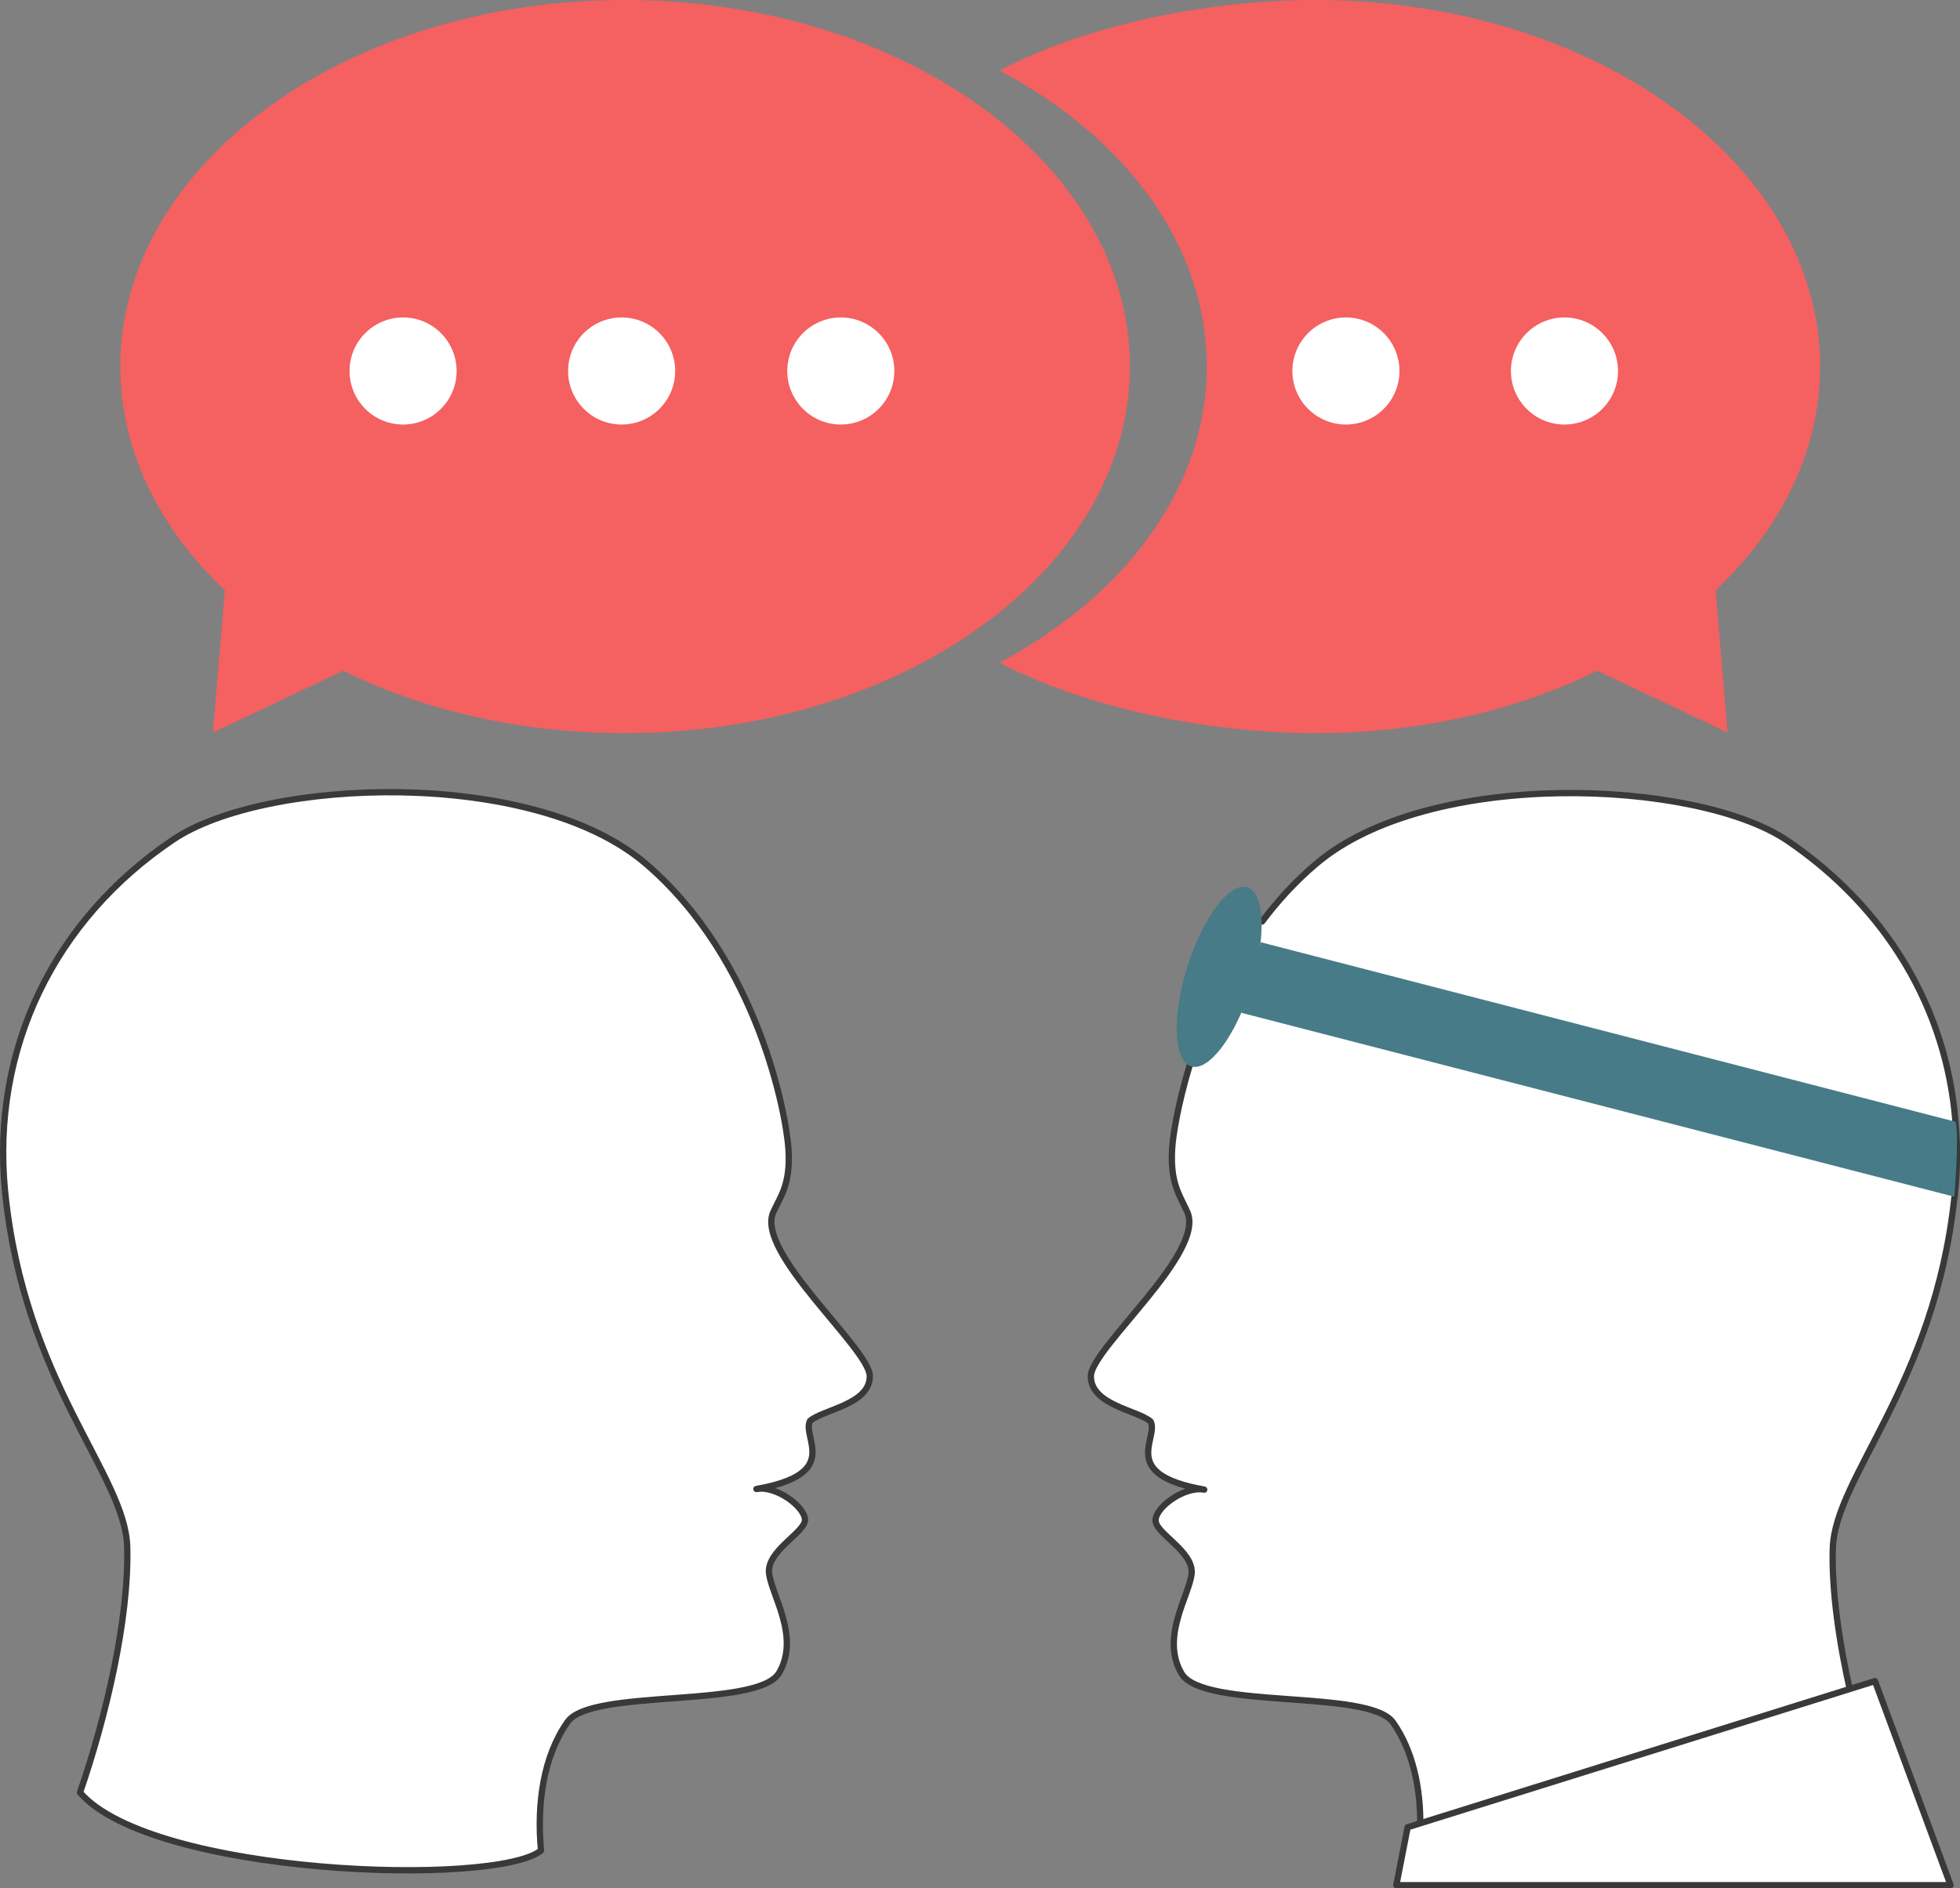
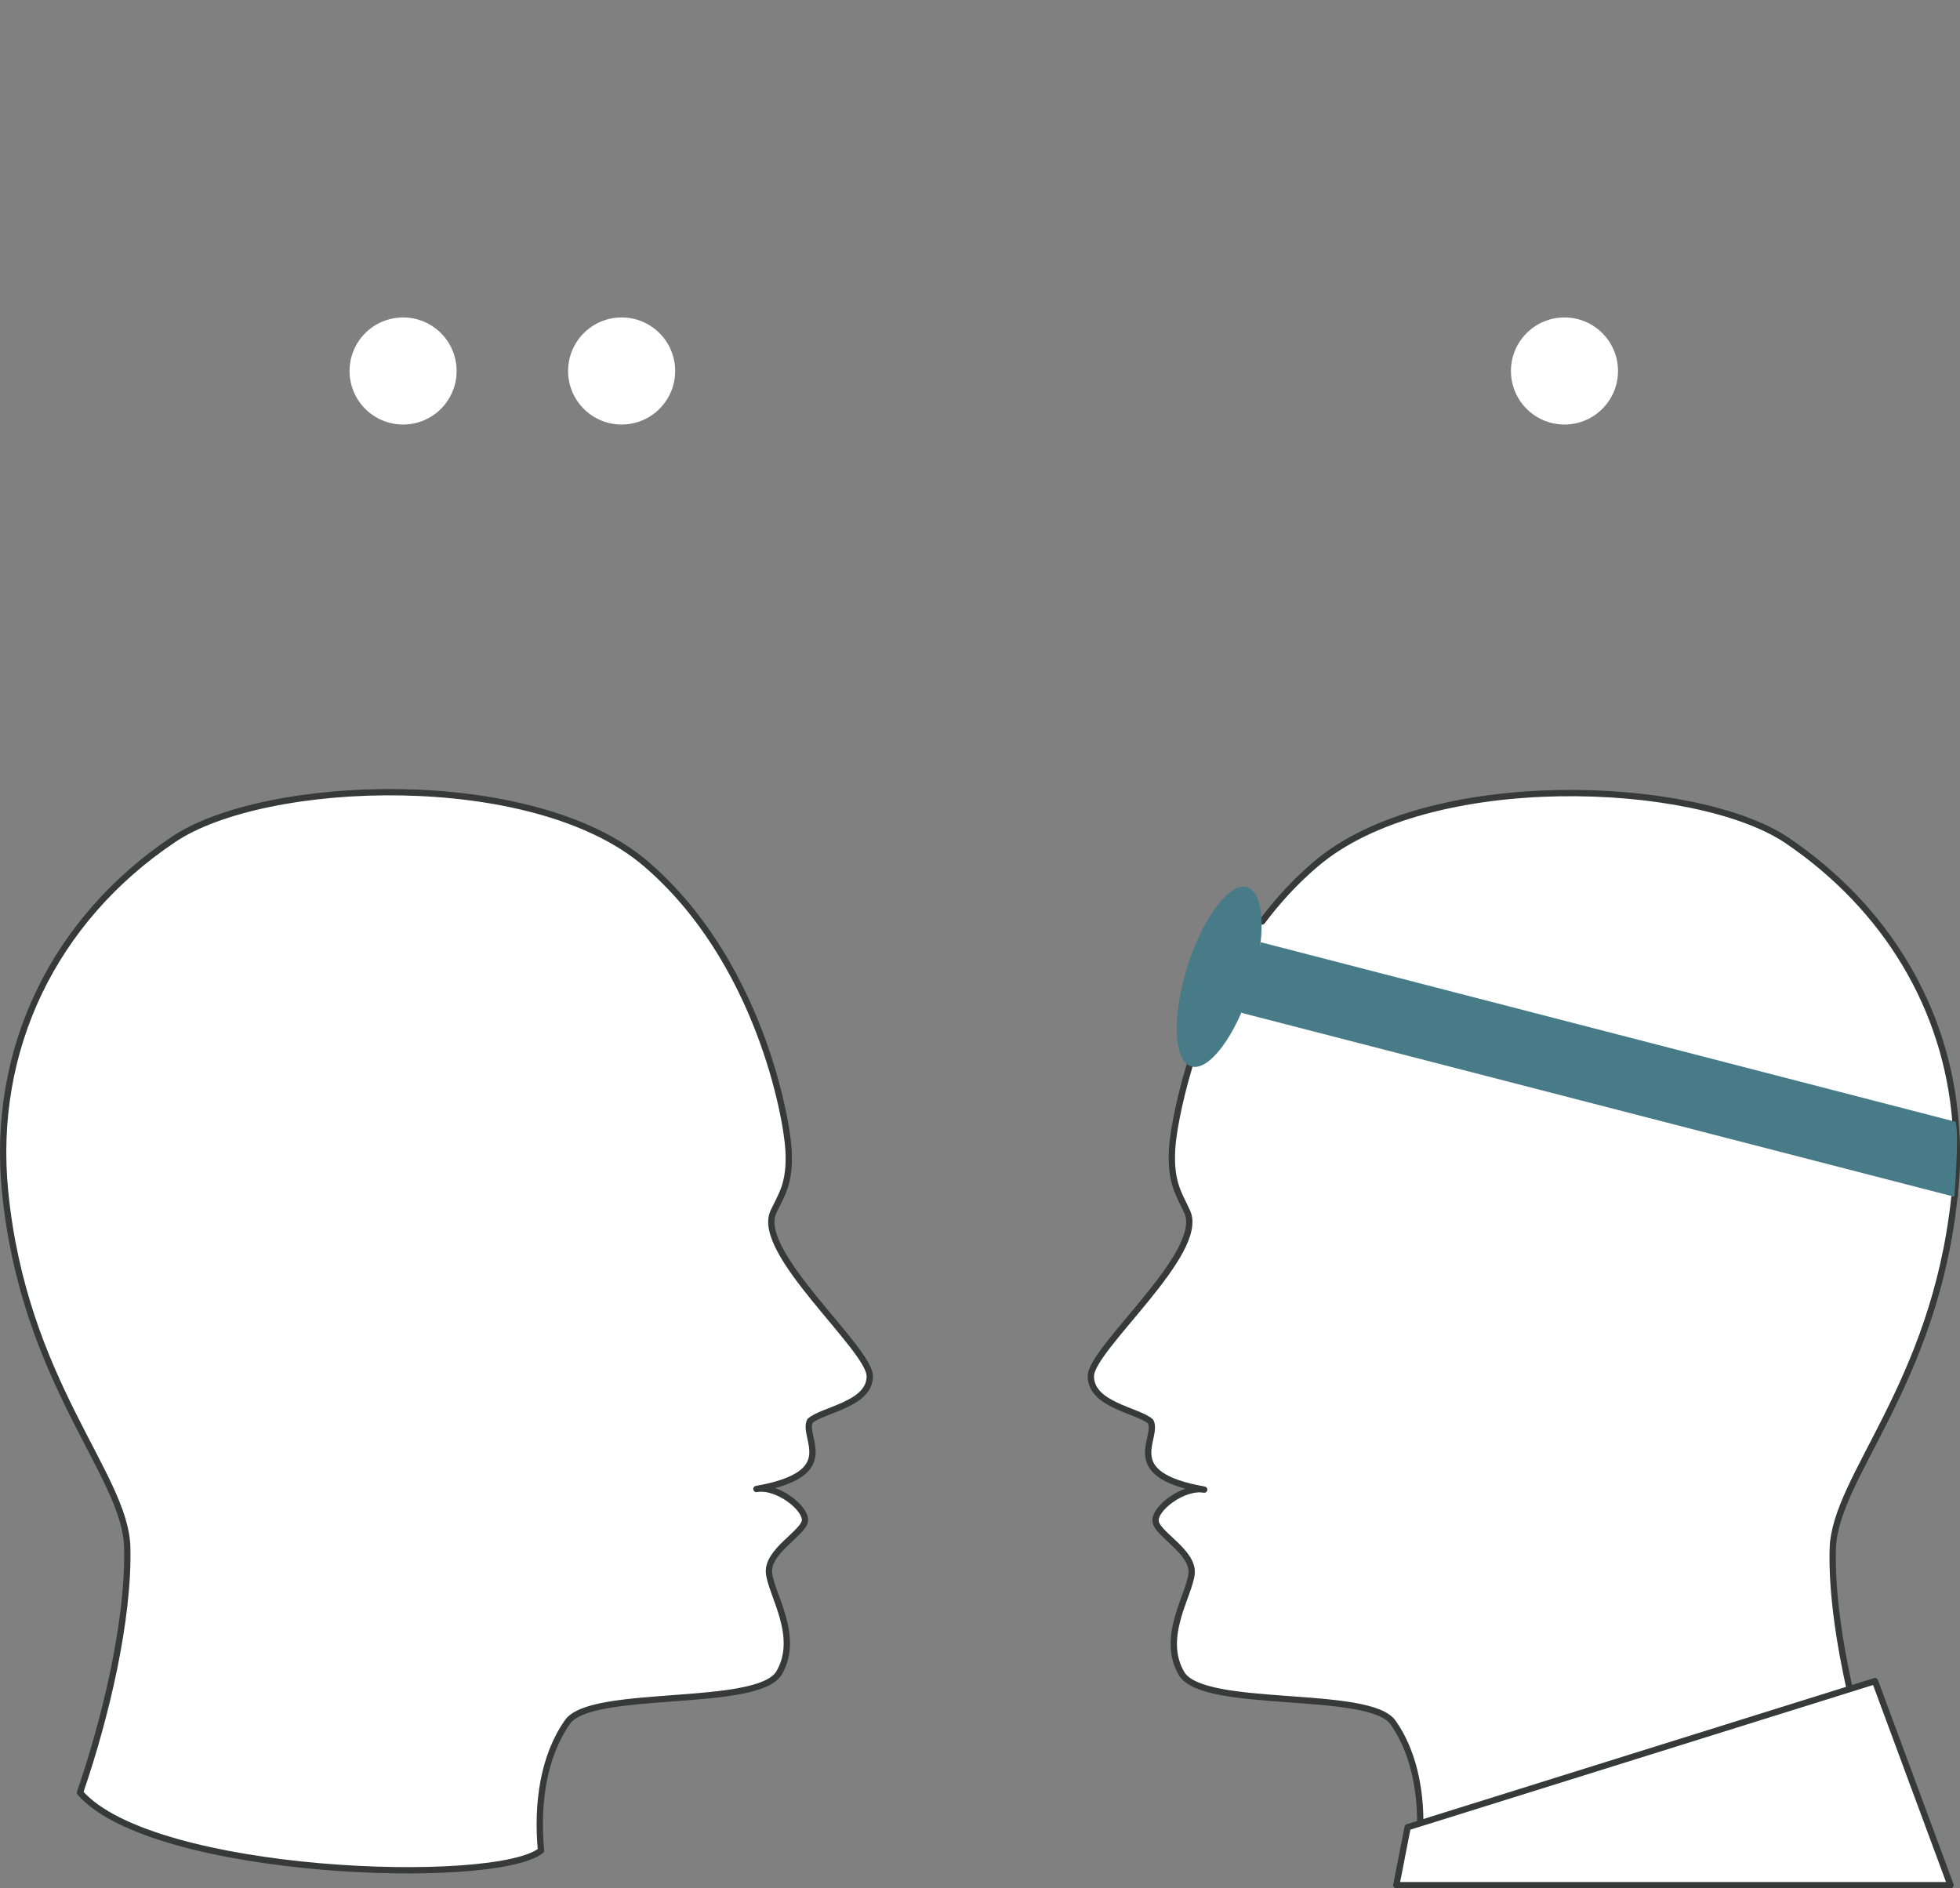
<svg xmlns="http://www.w3.org/2000/svg" version="1.1" id="Layer_3" x="0px" y="0px" viewBox="0 0 311.2 299.8" style="enable-background:new 0 0 311.2 299.8;" xml:space="preserve">
  <rect x="0" y="0" width="311.2" height="299.8" fill="#808080" stroke="none" />
  <style type="text/css">
	.st0{fill:#F56060;}
	.st1{fill:#FFFFFF;stroke:#373A39;stroke-linecap:round;stroke-linejoin:round;stroke-miterlimit:10;}
	.st2{fill:#FFFFFF;}
	.st3{fill:none;stroke:#373A39;stroke-width:0.25;stroke-linecap:round;stroke-linejoin:round;stroke-miterlimit:10;}
	.st4{fill:#477B88;}
</style>
  <g>
-     <path class="st0" d="M289,58.2C289,26.1,253.2,0,208.9,0c-17.7,0-37,4.2-50.2,11.2c20,10.6,32.9,27.7,32.9,47   c0,19.3-13,36.4-32.9,47c13.3,7,32.6,11.2,50.2,11.2c16.6,0,31.9-3.6,44.7-9.9l20.7,9.8l-1.9-22.6C282.8,83.9,289,71.5,289,58.2z" />
-   </g>
+     </g>
  <path class="st1" d="M188.9,169.1c-1.9,6.3-2.7,11.3-2.8,13.4c-0.3,5.4,1.2,7.2,2.4,9.9c3,6.5-15.3,21.7-15.3,26.1  c0,4.6,7.5,5.4,9.5,7.2c1.3,2.7-5.1,8.4,8.5,10.8c-3.3-0.6-8.1,3.1-7.7,5.1c0.3,2,6,4.8,5.7,8.2c-0.3,3.4-5,10.1-1.6,15.9  c3.4,5.8,29.9,2.4,33.6,7.8c3.1,4.4,4.4,10.4,4.3,16.5l68.3-21.3c-1.8-8-3-16.2-2.8-22.9c0.4-11.4,16.1-25.9,19.3-55.6  c0.1-0.3,0.1-0.6,0.1-0.9c0.4-3.7,0.4-7.4,0.1-11c-1.4-18.2-11-34.2-26.8-44.9c-14.5-9.7-56.9-11.5-74.8,3.8  c-3.3,2.8-6.1,5.9-8.5,9.1" />
-   <path class="st0" d="M35.7,93.7l-1.9,22.6l20.7-9.8c12.8,6.3,28.2,9.9,44.7,9.9c44.3,0,80.2-26.1,80.2-58.2  C179.4,26.1,143.5,0,99.2,0S19.1,26.1,19.1,58.2C19.1,71.5,25.3,83.9,35.7,93.7z" />
  <path class="st1" d="M27.5,133.3C8.6,146-1.4,166.5,0.8,189.1c3,30.4,19.1,45,19.4,56.5c0.3,11.5-3.4,27.1-7.5,39  c11.5,13.2,66,15,73.2,9.2c-0.7-7.5,0.4-15,4.2-20.4c3.7-5.4,30.2-2.1,33.6-7.8c3.4-5.8-1.3-12.5-1.6-15.9c-0.3-3.4,5.3-6.2,5.7-8.2  c0.3-2-4.4-5.7-7.7-5.1c13.6-2.4,7.2-8.1,8.5-10.8c2-1.8,9.5-2.6,9.5-7.1c0-4.4-18.3-19.7-15.3-26.1c1.2-2.6,2.7-4.4,2.4-9.8  c-0.3-5.4-4.8-30.2-22.7-45.5S42,123.5,27.5,133.3L27.5,133.3z" />
  <circle class="st2" cx="64" cy="58.9" r="8.5" />
  <circle class="st2" cx="98.7" cy="58.9" r="8.5" />
-   <circle class="st2" cx="133.5" cy="58.9" r="8.5" />
-   <circle class="st2" cx="213.7" cy="58.9" r="8.5" />
  <circle class="st2" cx="248.4" cy="58.9" r="8.5" />
-   <path class="st3" d="M196,152.7" />
  <polygon class="st1" points="221.7,299.3 223.5,290.1 297.7,266.9 309.7,299.3 " />
  <path class="st4" d="M310.5,178.1l-110.3-28.5l-3.1,11.2L310.3,190C310.3,190,311.1,180.3,310.5,178.1z" />
  <ellipse transform="matrix(0.299 -0.954 0.954 0.299 -12.182 293.438)" class="st4" cx="193.6" cy="155" rx="14.9" ry="5.3" />
</svg>